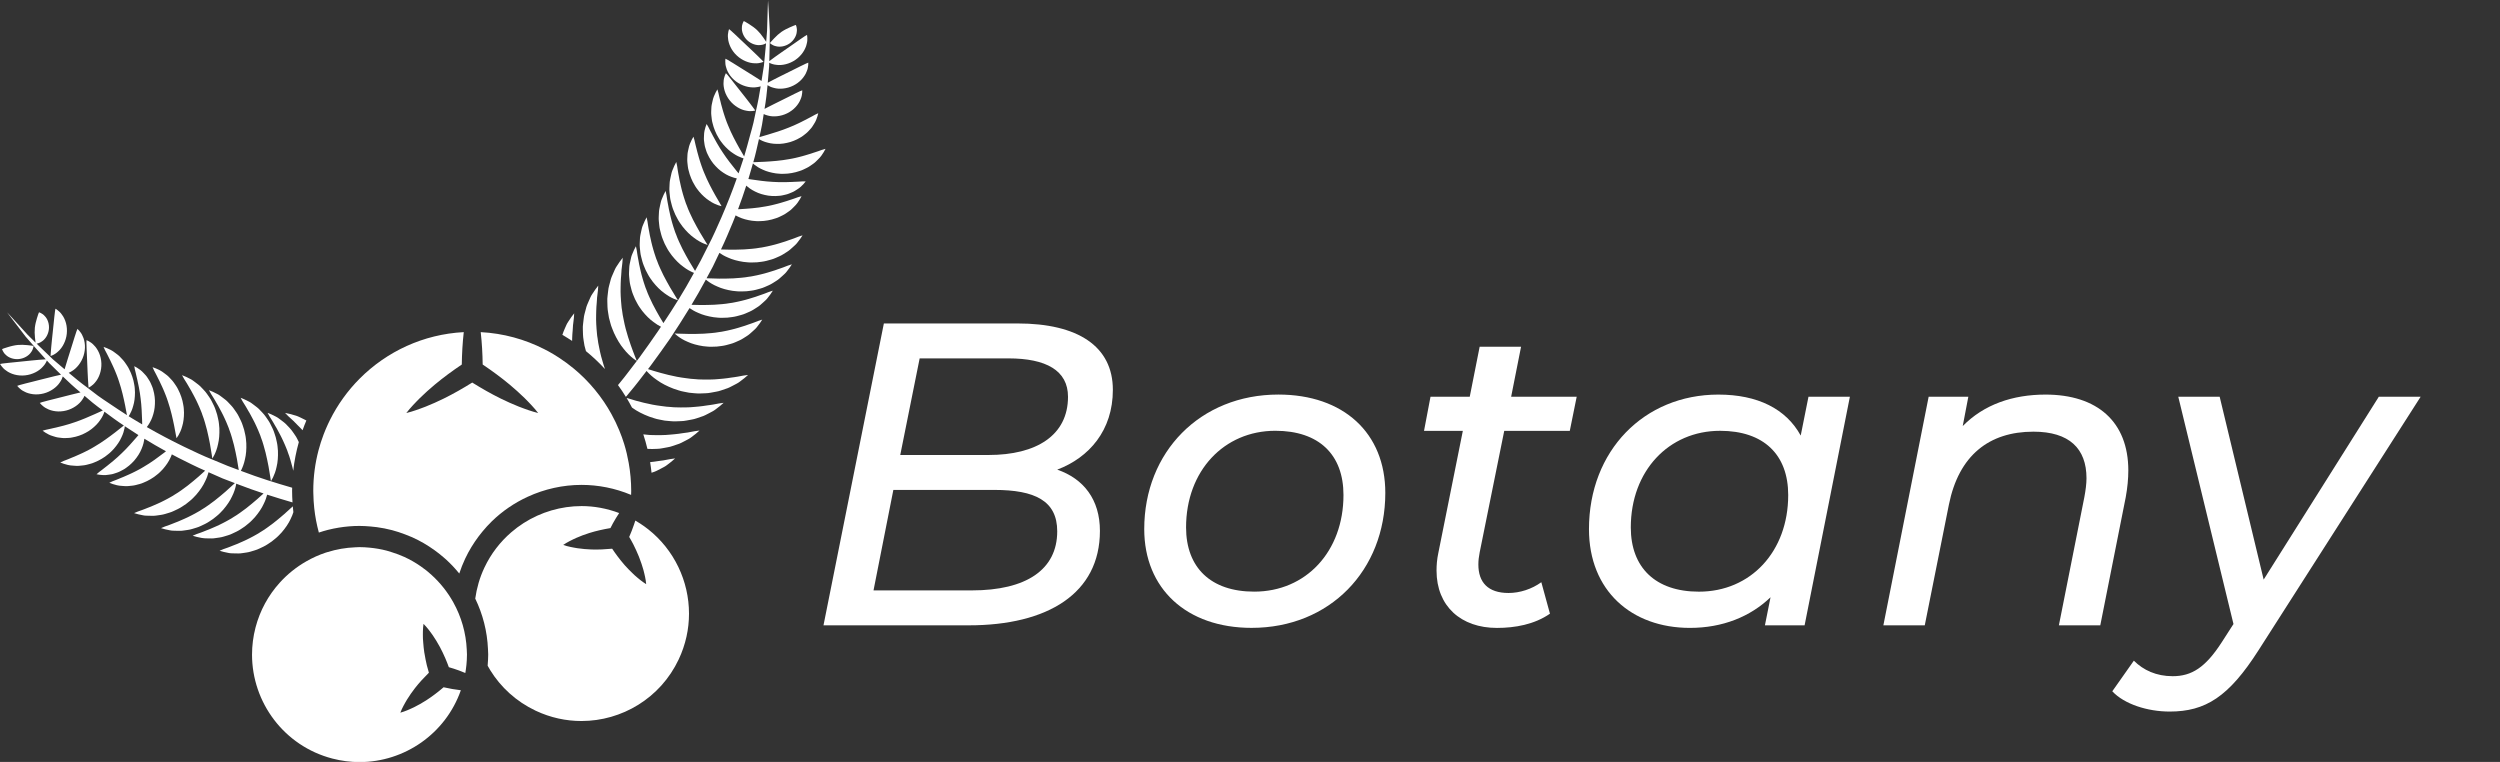
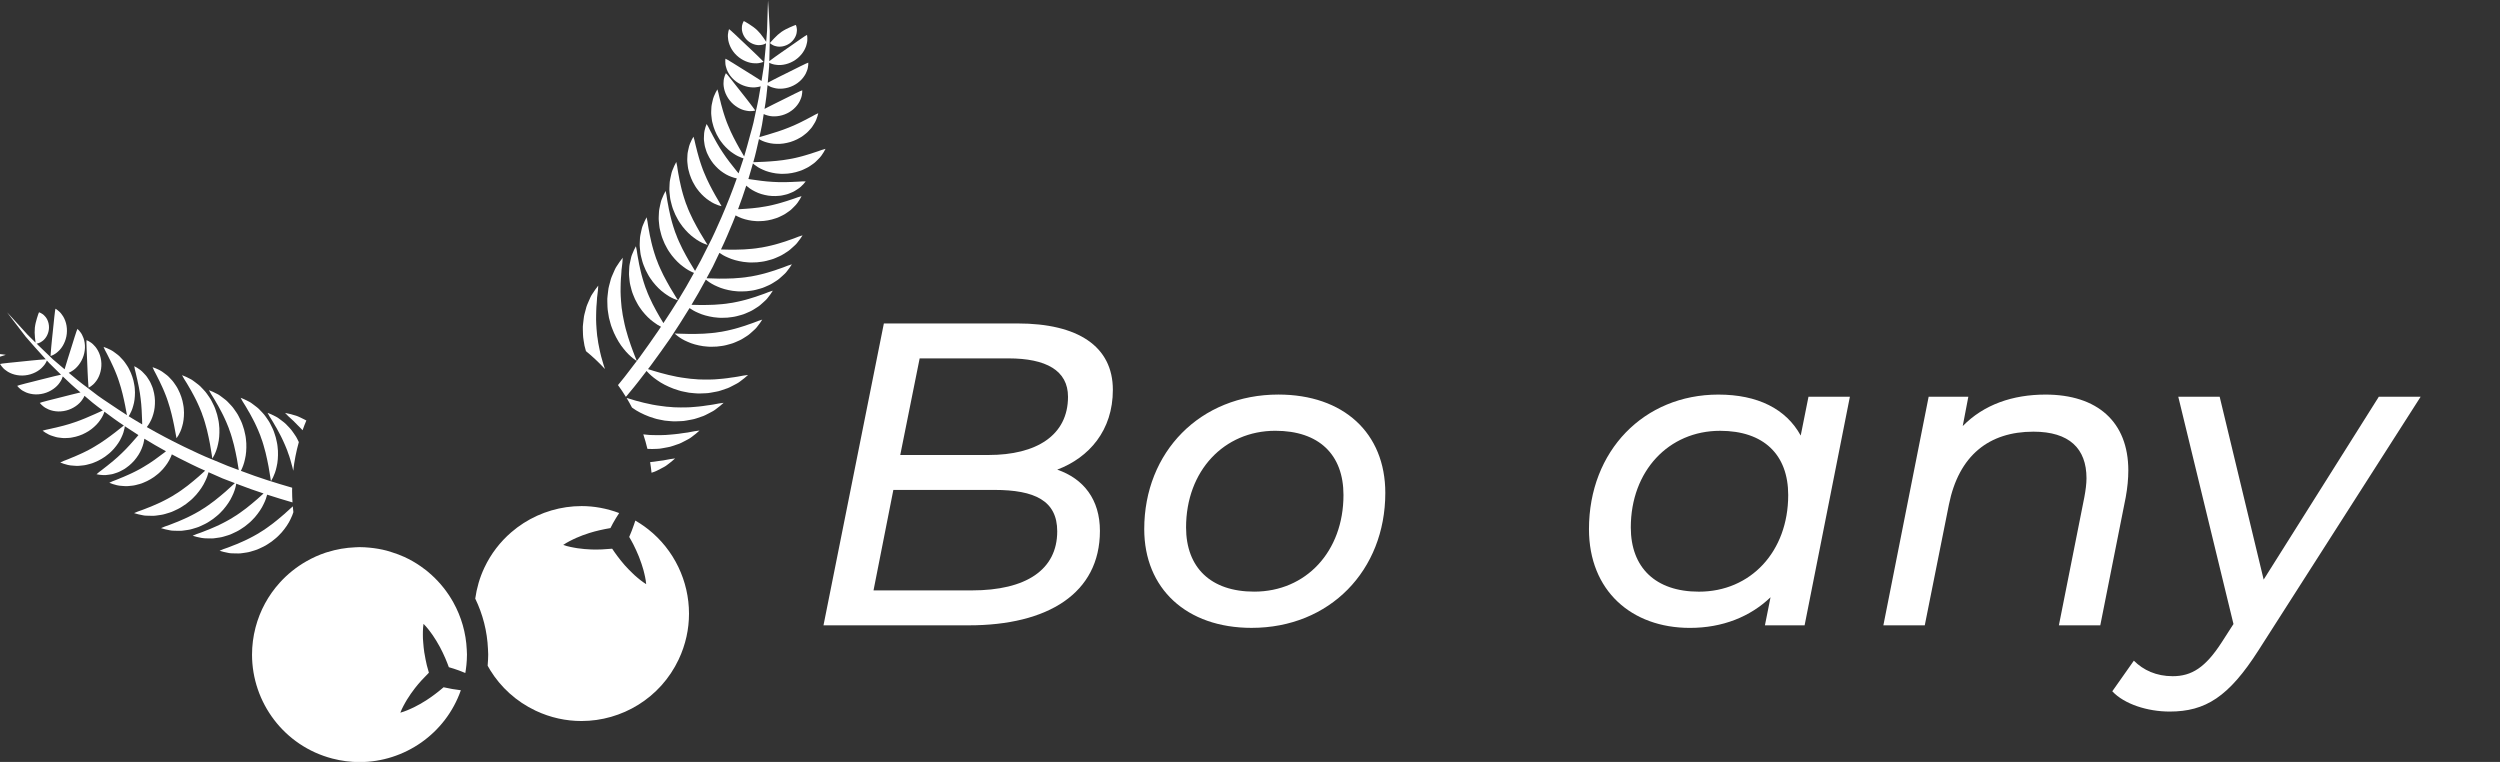
<svg xmlns="http://www.w3.org/2000/svg" version="1.1" viewBox="0 0 370.92 113.05" xml:space="preserve">
  <rect x="0" y="0" width="370.92" height="113.05" fill="#333333" stroke="none" />
  <g transform="matrix(1.333 0 0 -1.333 21.94 166.73)">
    <g transform="scale(.1)">
      <g class="branches" transform="translate(-445.25 173.37)" fill="#fff">
        <path d="m1020.7 565.32c-2.22-0.582-4.92-0.59-7.63-1.121-2.77-0.347-5.66-0.969-8.79-1.148 0.63-3.903 1.16-7.832 1.56-11.813 0.37 0.133 0.77 0.282 1.14 0.391 3.34 0.922 6.23 2.633 8.91 3.992 2.66 1.418 5.14 2.559 7.07 4.117 2 1.41 3.66 2.774 5.02 3.864 2.7 2.207 4.12 3.578 4.12 3.578s-2.06-0.2-5.44-0.75c-1.68-0.289-3.72-0.598-5.96-1.11" />
        <path d="m1074.7 627.2c-2.22-0.578-4.92-0.59-7.64-1.117-2.77-0.352-5.68-0.98-8.82-1.16-3.14-0.172-6.36-0.711-9.72-0.813-3.36-0.027-6.79-0.347-10.28-0.187-3.49 0.187-7.03-0.051-10.54 0.449-3.54 0.141-7.05 0.539-10.52 1.07-3.48 0.348-6.88 1.02-10.22 1.579-3.26 0.8-6.53 1.312-9.573 2.082-3.067 0.796-5.969 1.546-8.649 2.238-4.093 1.129-7.703 2.219-10.625 3.129 2.098-3.481 4.059-7.039 5.946-10.649 0.281-0.199 0.523-0.398 0.812-0.59 4.895-3.55 11.203-6.8 18.319-9.5 3.63-1.101 7.32-2.648 11.29-3.289 1.98-0.382 3.96-0.851 5.97-1.171l6.1-0.579c4.08-0.461 8.2-0.203 12.22-0.019 4.04 8e-3 7.92 1.199 11.68 1.726 3.78 0.543 7.22 2.09 10.53 3.114 3.34 0.918 6.23 2.617 8.91 3.988 2.66 1.422 5.14 2.559 7.07 4.121 2 1.41 3.65 2.77 5.01 3.859 2.7 2.211 4.13 3.579 4.13 3.579s-2.06-0.2-5.44-0.75c-1.69-0.289-3.73-0.598-5.96-1.11" />
        <path d="m949.83 680.43c-0.777 3.289-1.676 6.629-2.265 10.09-0.754 3.421-1.387 6.902-1.778 10.421-0.73 3.469-0.726 7.02-1.152 10.481-0.399 3.476-0.309 6.918-0.5 10.277-0.129 3.36 0.199 6.602 0.156 9.75-0.035 3.153 0.395 6.082 0.555 8.883 0.347 2.738 0.176 5.438 0.605 7.688 0.364 2.269 0.535 4.32 0.711 6.019 0.313 3.422 0.379 5.481 0.379 5.481s-1.273-1.508-3.297-4.36c-0.992-1.43-2.242-3.172-3.508-5.262-1.433-2.027-2.398-4.578-3.636-7.328-1.184-2.769-2.688-5.761-3.383-9.16-0.797-3.359-2.11-6.898-2.395-10.711-0.273-3.789-1.203-7.738-0.937-11.769 0.094-4.032 0.109-8.149 0.836-12.192l0.992-6.047c0.457-1.992 1.055-3.929 1.574-5.871 0.02-0.09 0.063-0.172 0.082-0.25 7.52-6.129 14.582-12.789 21.137-19.922-0.484 1.454-0.938 2.813-1.453 4.372-0.977 2.98-1.703 6.21-2.723 9.41" />
        <path d="m1047.9 596.37c-2.21-0.582-4.91-0.59-7.63-1.121-2.78-0.352-5.68-0.98-8.83-1.148-3.14-0.172-6.35-0.723-9.71-0.821-3.37-0.031-6.79-0.351-10.29-0.191-3.48 0.191-7.02-0.051-10.54 0.449-1.418 0.063-2.808 0.301-4.222 0.43 1.75-5.297 3.281-10.688 4.592-16.168 3.58-0.262 7.18-0.11 10.71 0.039 4.04 0.012 7.92 1.199 11.68 1.73 3.78 0.539 7.22 2.09 10.52 3.11 3.35 0.922 6.23 2.621 8.92 3.992 2.66 1.418 5.13 2.558 7.07 4.117 2 1.41 3.65 2.77 5.01 3.859 2.7 2.211 4.12 3.582 4.12 3.582s-2.05-0.199-5.44-0.75c-1.68-0.289-3.72-0.601-5.96-1.109" />
-         <path d="m912.95 719.07c-1.429-2.031-2.398-4.582-3.633-7.328-0.925-2.16-1.949-4.543-2.726-7.062 3.687-2.141 7.32-4.36 10.855-6.719 0.028 0.891 0.075 1.789 0.063 2.66-0.035 3.149 0.394 6.09 0.555 8.879 0.343 2.738 0.171 5.441 0.605 7.691 0.363 2.27 0.531 4.321 0.711 6.02 0.312 3.418 0.379 5.48 0.379 5.48s-1.274-1.511-3.301-4.351c-0.988-1.43-2.238-3.18-3.508-5.27" />
        <path d="m984.94 678.83c2.743-2.203 4.524-3.172 4.524-3.172s-0.805 1.852-2.031 5.031c-1.25 3.168-2.965 7.618-4.813 12.899-0.871 2.621-1.82 5.469-2.82 8.469-0.977 2.992-1.703 6.222-2.723 9.421-0.777 3.29-1.672 6.629-2.266 10.09-0.753 3.418-1.386 6.891-1.773 10.418-0.73 3.473-0.73 7.012-1.156 10.481-0.395 3.48-0.309 6.922-0.5 10.281-0.129 3.359 0.199 6.602 0.156 9.75-0.035 3.148 0.398 6.082 0.555 8.879 0.347 2.742 0.175 5.441 0.605 7.691 0.363 2.27 0.535 4.321 0.715 6.02 0.312 3.422 0.375 5.48 0.375 5.48s-1.273-1.511-3.297-4.359c-0.992-1.43-2.242-3.172-3.508-5.262-1.433-2.027-2.398-4.578-3.636-7.328-1.18-2.769-2.688-5.762-3.383-9.16-0.797-3.359-2.11-6.91-2.395-10.711-0.273-3.789-1.203-7.738-0.933-11.77 0.089-4.031 0.109-8.148 0.832-12.191l0.992-6.051c0.457-1.988 1.055-3.929 1.574-5.867 0.906-3.93 2.703-7.5 4.039-11.051 3.176-6.922 6.84-13 10.711-17.64 3.684-4.758 7.441-8.149 10.156-10.348" />
        <path d="m1119.7 718.34c-1.76-0.84-4.04-1.281-6.21-2.168-2.25-0.75-4.56-1.742-7.16-2.383-2.57-0.668-5.1-1.738-7.88-2.34-2.78-0.558-5.49-1.558-8.4-2.027-2.89-0.461-5.74-1.332-8.71-1.57-5.83-1.102-11.8-1.403-17.46-1.832-5.67-0.211-11.09-0.36-15.85-0.301-9.48 0.133-16.43 0.519-16.43 0.519s1.19-1.297 3.62-3.117c2.42-1.801 6.07-4.199 10.86-6.172 4.72-2.199 10.61-3.82 17.09-4.82 3.24-0.32 6.63-0.809 10.09-0.629 3.47-0.078 6.98 0.262 10.47 0.809 3.51 0.41 6.92 1.421 10.25 2.371 3.37 0.832 6.43 2.48 9.45 3.742 3.02 1.289 5.62 3.219 8.17 4.758 2.57 1.511 4.62 3.55 6.56 5.261 1.92 1.75 3.73 3.239 4.99 4.969 1.36 1.61 2.43 3.121 3.31 4.332 1.75 2.457 2.6 3.938 2.6 3.938s-1.73-0.481-4.51-1.461c-1.38-0.508-3.06-1.09-4.85-1.879" />
        <path d="m994.27 791.73c0.825-3.371 1.637-6.832 3.012-10.082 1.254-3.296 2.695-6.519 4.475-9.5 1.56-3.089 3.67-5.789 5.56-8.449 4.08-5.14 8.39-9.449 12.65-12.469 4.08-3.171 7.97-5.16 10.73-6.378 2.79-1.204 4.51-1.59 4.51-1.59s-3.78 5.847-8.59 14.019c-2.41 4.098-4.96 8.891-7.59 13.91-2.43 5.141-5.12 10.457-7.06 16.079-1.26 2.699-1.92 5.601-2.94 8.351-1.03 2.75-1.52 5.598-2.4 8.301-0.86 2.707-1.18 5.43-1.87 8-0.73 2.566-1.01 5.066-1.48 7.398-0.3 2.328-1.04 4.52-1.19 6.469-0.2 1.953-0.53 3.691-0.77 5.141-0.52 2.902-0.96 4.652-0.96 4.652s-0.864-1.48-2.137-4.211c-0.614-1.371-1.403-3.039-2.121-5.019-0.879-1.961-1.282-4.27-1.852-6.801-0.523-2.531-1.281-5.321-1.316-8.313-0.082-2.968-0.469-6.179-0.09-9.449 0.402-3.238 0.48-6.719 1.429-10.059" />
        <path d="m1027.3 853.32c0.83-3.371 1.64-6.828 3.02-10.082 1.25-3.297 2.69-6.519 4.47-9.5 1.56-3.09 3.67-5.789 5.56-8.449 4.07-5.141 8.39-9.449 12.65-12.469 4.08-3.179 7.97-5.16 10.73-6.379 2.79-1.211 4.51-1.589 4.51-1.589s-3.78 5.847-8.59 14.019c-2.41 4.09-4.96 8.891-7.59 13.91-2.43 5.141-5.12 10.457-7.06 16.078-1.26 2.7-1.92 5.602-2.95 8.352s-1.51 5.598-2.39 8.301c-0.86 2.707-1.18 5.429-1.87 8-0.74 2.57-1.01 5.07-1.48 7.398-0.3 2.328-1.04 4.52-1.19 6.469-0.2 1.953-0.53 3.691-0.77 5.141-0.52 2.902-0.96 4.652-0.96 4.652s-0.86-1.481-2.14-4.211c-0.61-1.371-1.4-3.039-2.12-5.02-0.88-1.961-1.28-4.269-1.85-6.8-0.52-2.532-1.28-5.321-1.32-8.309-0.08-2.973-0.47-6.184-0.09-9.453 0.4-3.25 0.49-6.719 1.43-10.059" />
        <path d="m1047.1 887.79c0.75-2.879 1.52-5.828 2.76-8.59 1.14-2.801 2.45-5.527 4.06-8.027 1.41-2.613 3.29-4.871 5-7.082 3.66-4.258 7.53-7.781 11.33-10.149 3.64-2.531 7.1-4.019 9.55-4.89 2.47-0.86 3.98-1.059 3.98-1.059s-2.81 4.86-7.03 12.149c-3.93 7.039-8.7 15.89-12.35 25.019-1.1 2.219-1.71 4.61-2.64 6.86-0.93 2.269-1.43 4.621-2.27 6.832-0.81 2.23-1.19 4.488-1.89 6.609-0.72 2.121-1.09 4.199-1.61 6.148-0.36 1.942-1.12 3.77-1.36 5.411-0.28 1.64-0.68 3.101-0.98 4.332-0.64 2.449-1.15 3.929-1.15 3.929s-0.8-1.242-1.96-3.562c-1.13-2.321-2.8-5.731-3.58-10.09-0.47-2.18-1.13-4.57-1.16-7.129-0.07-2.539-0.39-5.301-0.04-8.102 0.37-2.777 0.48-5.757 1.34-8.609" />
        <path d="m1195.6 910.64c-1.19-0.399-2.65-0.852-4.18-1.493-1.52-0.668-3.47-1.007-5.3-1.738-1.92-0.609-3.87-1.41-6.06-1.941-2.17-0.539-4.27-1.438-6.59-1.938-2.32-0.48-4.57-1.32-6.98-1.75-2.4-0.41-4.74-1.179-7.21-1.441-9.66-1.809-19.69-2.52-27.75-2.969-5.8-0.242-10.21-0.422-12.43-0.512 2.56 8.711 4.38 17.403 6.3 25.789 1.95-1.226 5.22-2.976 10-4.089 3.84-1.071 8.48-1.477 13.48-1.25 2.48 0.23 5.09 0.402 7.64 1.089 2.6 0.493 5.16 1.34 7.67 2.332 2.53 0.918 4.9 2.25 7.2 3.571 2.35 1.219 4.31 3.008 6.3 4.519 1.99 1.532 3.54 3.469 5.09 5.121 1.59 1.629 2.67 3.571 3.73 5.239 2.23 3.25 3.27 6.492 3.97 8.699 0.69 2.223 0.92 3.543 0.92 3.543s-1.31-0.543-3.34-1.563c-0.99-0.527-2.22-1.121-3.46-1.898-1.23-0.801-2.89-1.391-4.37-2.289-1.58-0.813-3.15-1.793-4.95-2.57-1.78-0.801-3.45-1.891-5.35-2.692-3.71-1.738-7.55-3.558-11.55-5.058-7.87-3.223-16.22-5.743-23.04-7.801-4.09-1.199-7.36-2.153-9.46-2.77 1.01 4.75 2.2 9.379 2.97 14.008 0.64 3.973 1.25 7.84 1.86 11.68 1.31-0.629 2.8-1.239 4.65-1.668 5.79-1.672 14.14-1.129 21.44 2.5 1.83 0.859 3.52 1.988 5.14 3.148 1.67 1.082 3 2.59 4.34 3.891 1.35 1.32 2.32 2.922 3.3 4.308 1.01 1.372 1.6 2.961 2.18 4.34 1.27 2.692 1.59 5.293 1.77 7.063 0.16 1.801 0.1 2.847 0.1 2.847s-1.07-0.367-2.67-1.058c-0.78-0.371-1.75-0.758-2.69-1.309s-2.2-0.941-3.29-1.57c-2.15-1.082-4.67-2.34-7.36-3.691-2.57-1.25-5.13-2.629-7.77-3.86-5.19-2.629-10.64-5.199-15.26-7.648-1.05-0.532-2.03-1.051-2.96-1.543 1.59 9.152 2.61 17.972 3.35 26.383 1.53-1.012 3.87-2.262 7.1-3.012 5.78-1.668 14.14-1.129 21.44 2.5 1.83 0.859 3.52 1.992 5.14 3.152 1.66 1.078 2.99 2.59 4.34 3.887 1.34 1.32 2.32 2.91 3.3 4.312 1.01 1.368 1.6 2.957 2.18 4.34 1.26 2.689 1.59 5.289 1.77 7.059 0.16 1.79 0.09 2.85 0.09 2.85s-1.07-0.37-2.66-1.07c-0.78-0.36-1.75-0.76-2.69-1.3-0.94-0.55-2.21-0.94-3.29-1.58-2.16-1.07-4.67-2.33-7.37-3.68-2.56-1.259-5.12-2.63-7.77-3.861-5.18-2.629-10.63-5.199-15.25-7.648-2.43-1.231-4.57-2.391-6.09-3.219 0.54 6.367 1.02 12.566 1.55 18.378 0.04 1.33 0.08 2.56 0.11 3.86 1.53-0.82 4.34-2.05 8.31-2.37 5.97-0.81 14.15 0.95 20.85 5.61 1.68 1.11 3.19 2.48 4.62 3.87 1.49 1.31 2.59 2.99 3.73 4.48s1.87 3.22 2.64 4.74c0.79 1.51 1.14 3.16 1.52 4.61 0.85 2.85 0.79 5.47 0.71 7.25-0.1 1.8-0.32 2.83-0.32 2.83s-1-0.52-2.48-1.44c-0.72-0.48-1.62-1.01-2.47-1.68-0.85-0.69-2.04-1.26-3.02-2.05-1.98-1.38-4.28-2.99-6.75-4.72-2.36-1.61-4.69-3.34-7.12-4.96-4.75-3.35-9.77-6.69-13.98-9.79-2.63-1.86-4.83-3.52-6.18-4.56 0.36 12.78 0.57 24.13 0.56 33.59-1.11 21.76-1.97 34.1-1.97 34.1s-0.54-12.44-1.09-34.04c-0.26-3.76-0.6-7.88-0.97-12.17-0.7 1.11-1.86 2.9-3.19 4.75-2.09 3.06-4.5 5.94-7.01 8.36-1.31 1.17-2.62 2.32-4.09 3.38-1.41 1.09-2.99 2.1-4.52 3.08-1.53 0.96-2.98 1.87-4.13 2.53-1.16 0.65-1.99 1.04-1.99 1.04s-0.46-0.72-0.99-1.99c-0.5-1.27-1.15-3.16-1.11-5.32-0.39-4.42 1.78-10.25 6.07-14.19 4.24-4 10.03-5.78 14.42-5.23 3.06 0.17 5.28 1.29 6.4 1.97-0.66-7.62-1.45-15.93-2.39-25.01-0.9-5.381-1.76-11.092-2.66-16.939-0.96 0.629-2.01 1.32-3.12 2.019-4.36 2.879-9.55 5.95-14.46 9.059-2.51 1.492-4.93 3.101-7.36 4.591-2.56 1.6-4.94 3.09-6.99 4.37-1.01 0.73-2.24 1.24-3.12 1.88-0.88 0.63-1.81 1.12-2.55 1.55-1.52 0.85-2.56 1.32-2.56 1.32s-0.16-1.05-0.17-2.84c0.01-1.79 0.09-4.41 1.09-7.21 0.45-1.43 0.88-3.06 1.75-4.528 0.85-1.473 1.67-3.16 2.88-4.602 1.22-1.418 2.4-3.051 3.95-4.281 1.5-1.309 3.08-2.598 4.82-3.617 6.92-4.321 15.18-5.653 21.1-4.532 1.42 0.18 2.69 0.5 3.82 0.852-1.36-8.531-2.94-17.461-5.13-26.711-0.95-4.512-1.93-9.109-2.92-13.789-1.04-4.684-2.52-9.352-3.79-14.152-2.18-7.61-4.06-15.52-6.55-23.45-1.23 2.129-3.15 5.45-5.55 9.602-3.94 7.047-8.71 15.887-12.35 25.027-1.11 2.211-1.71 4.61-2.65 6.86-0.93 2.261-1.42 4.613-2.26 6.832-0.82 2.219-1.19 4.48-1.89 6.597-0.73 2.133-1.09 4.211-1.61 6.153-0.37 1.937-1.13 3.769-1.37 5.41-0.28 1.641-0.68 3.109-0.98 4.328-0.64 2.453-1.14 3.941-1.14 3.941s-0.8-1.25-1.96-3.57c-1.14-2.32-2.8-5.73-3.58-10.09-0.47-2.172-1.13-4.57-1.16-7.121-0.07-2.551-0.39-5.308-0.04-8.097 0.37-2.782 0.47-5.77 1.33-8.622 0.75-2.871 1.52-5.82 2.76-8.582 1.15-2.808 2.45-5.539 4.06-8.039 1.42-2.609 3.3-4.859 5.01-7.07 3.66-4.269 7.53-7.777 11.32-10.16 3.64-2.527 7.1-4.008 9.55-4.879 0.7-0.25 1.3-0.43 1.83-0.578-0.43-1.332-0.84-2.66-1.32-3.992-1.33-4.2-2.77-8.45-4.23-12.711-0.88 1.082-1.82 2.23-2.87 3.523-4.45 5.559-9.9 12.36-14.57 19.469-2.44 3.5-4.57 7.18-6.65 10.711-1.12 1.738-1.87 3.578-2.89 5.25-1.04 1.668-1.78 3.359-2.62 4.918-0.71 1.59-1.75 3.012-2.31 4.359-0.58 1.352-1.25 2.531-1.77 3.531-1.09 1.981-1.87 3.168-1.87 3.168s-0.55-1.207-1.25-3.429c-0.67-2.219-1.65-5.477-1.65-9.418-0.08-1.981-0.29-4.192 0.1-6.43 0.35-2.242 0.53-4.723 1.3-7.101 0.78-2.372 1.39-4.969 2.63-7.301 1.15-2.387 2.35-4.828 3.92-7.02 1.51-2.238 3.13-4.379 5-6.258 1.71-2.019 3.77-3.632 5.68-5.23 3.99-3.012 8.04-5.313 11.82-6.602 2.22-0.871 4.24-1.398 6.03-1.75-5.07-14.328-10.81-28.918-17.2-43.66-4.69-10.488-9.26-21.238-14.81-31.699-2.67-5.281-5.35-10.59-8.04-15.93-2.13-3.871-4.27-7.769-6.41-11.672-1.57 2.5-3.87 6.243-6.51 10.743-2.41 4.089-4.96 8.879-7.59 13.91-2.43 5.129-5.12 10.461-7.06 16.078-1.26 2.703-1.92 5.601-2.95 8.34-1.03 2.761-1.51 5.613-2.39 8.312-0.86 2.699-1.18 5.43-1.87 8-0.74 2.571-1.01 5.071-1.48 7.399-0.3 2.332-1.04 4.519-1.19 6.468-0.2 1.942-0.53 3.692-0.77 5.141-0.52 2.902-0.96 4.641-0.96 4.641s-0.86-1.469-2.14-4.2c-0.61-1.371-1.4-3.05-2.12-5.019-0.88-1.961-1.28-4.27-1.85-6.801-0.52-2.539-1.28-5.32-1.32-8.308-0.08-2.973-0.47-6.192-0.09-9.454 0.4-3.25 0.49-6.718 1.43-10.058 0.83-3.371 1.64-6.828 3.02-10.078 1.25-3.313 2.69-6.524 4.47-9.5 1.56-3.09 3.66-5.801 5.56-8.461 4.08-5.129 8.39-9.442 12.65-12.461 4.08-3.18 7.97-5.168 10.73-6.379 0.46-0.199 0.83-0.34 1.23-0.492-0.36-0.649-0.71-1.297-1.07-1.949-9.93-18.348-21.24-36.27-32.95-53.95-1.27 2.078-2.74 4.512-4.34 7.231-2.41 4.09-4.96 8.879-7.59 13.91-2.43 5.141-5.12 10.461-7.06 16.078-1.258 2.703-1.919 5.602-2.946 8.34-1.027 2.762-1.508 5.613-2.398 8.312-0.856 2.7-1.172 5.43-1.868 8-0.734 2.571-1.011 5.071-1.48 7.399-0.301 2.332-1.039 4.519-1.188 6.469-0.199 1.941-0.531 3.691-0.769 5.14-0.523 2.903-0.961 4.641-0.961 4.641s-0.863-1.469-2.137-4.199c-0.613-1.371-1.402-3.051-2.125-5.02-0.879-1.961-1.277-4.269-1.847-6.801-0.524-2.539-1.282-5.32-1.317-8.308-0.082-2.973-0.469-6.192-0.094-9.453 0.407-3.25 0.489-6.719 1.434-10.059 0.824-3.371 1.637-6.828 3.012-10.078 1.254-3.313 2.695-6.524 4.48-9.5 1.559-3.09 3.66-5.801 5.555-8.461 4.074-5.129 8.389-9.441 12.649-12.461 2.99-2.328 5.88-4.02 8.3-5.23-0.94-1.418-1.87-2.84-2.82-4.258-6.87-10.16-14.07-20.121-21.207-30.051-7.516-9.652-14.582-19.59-22.356-28.871-0.484-0.602-0.98-1.168-1.468-1.77 3.093-4.261 6.05-8.629 8.808-13.129 1.481 1.789 2.977 3.551 4.449 5.348 6.43 7.57 12.442 15.57 18.564 23.512 0.25-0.281 0.45-0.531 0.73-0.832 2.38-2.571 6.02-6.09 11.02-9.438 4.89-3.551 11.2-6.801 18.32-9.5 3.63-1.101 7.31-2.652 11.29-3.289 1.97-0.383 3.95-0.851 5.96-1.172l6.11-0.59c4.08-0.449 8.19-0.191 12.22-0.011 4.03 0.011 7.91 1.203 11.68 1.73 3.77 0.539 7.22 2.09 10.52 3.11 3.35 0.921 6.23 2.621 8.91 3.992 2.66 1.418 5.14 2.551 7.07 4.121 2 1.398 3.66 2.769 5.02 3.848 2.7 2.218 4.12 3.589 4.12 3.589s-2.05-0.211-5.44-0.75c-1.68-0.289-3.72-0.597-5.96-1.109-2.22-0.578-4.92-0.602-7.63-1.121-2.78-0.348-5.68-0.981-8.83-1.16-3.14-0.168-6.35-0.707-9.71-0.809-3.37-0.031-6.8-0.351-10.29-0.191-3.49 0.191-7.02-0.047-10.54 0.453-3.54 0.137-7.05 0.539-10.51 1.07-3.49 0.348-6.89 1.02-10.22 1.578-3.26 0.801-6.54 1.309-9.58 2.078-3.07 0.801-5.97 1.551-8.64 2.243-5.39 1.488-9.95 2.898-13.2 3.941-0.31 0.098-0.55 0.168-0.84 0.27 0.94 1.207 1.85 2.429 2.81 3.64 7.34 10.047 14.74 20.129 21.82 30.43 7.41 11.18 14.66 22.457 21.61 33.867 2.38-1.668 5.6-3.66 9.72-5.359 4.72-2.2 10.61-3.809 17.09-4.809 3.24-0.332 6.64-0.82 10.09-0.641 3.47-0.082 6.98 0.262 10.47 0.809 3.51 0.422 6.92 1.422 10.25 2.371 3.37 0.84 6.43 2.488 9.45 3.738 3.02 1.293 5.62 3.223 8.17 4.774 2.57 1.5 4.62 3.539 6.56 5.25 1.92 1.75 3.73 3.238 4.99 4.969 1.36 1.609 2.43 3.129 3.32 4.339 1.74 2.45 2.59 3.942 2.59 3.942s-1.73-0.492-4.51-1.473c-1.38-0.508-3.06-1.078-4.85-1.879-1.76-0.832-4.04-1.281-6.21-2.172-2.25-0.75-4.56-1.738-7.16-2.378-2.57-0.668-5.1-1.739-7.88-2.34-2.78-0.559-5.49-1.559-8.4-2.02-2.89-0.469-5.74-1.328-8.71-1.578-5.83-1.102-11.8-1.391-17.46-1.82-5.67-0.211-11.09-0.371-15.85-0.301-3.62 0.051-6.86 0.129-9.5 0.219 5.21 8.679 10.28 17.422 14.99 26.281 0.32 0.598 0.64 1.187 0.97 1.789 0.52-0.449 1.13-0.949 1.91-1.539 2.43-1.801 6.08-4.199 10.87-6.172 4.72-2.199 10.61-3.82 17.09-4.82 3.24-0.321 6.63-0.809 10.09-0.629 3.47-0.078 6.98 0.262 10.47 0.808 3.51 0.411 6.92 1.422 10.25 2.372 3.37 0.832 6.43 2.48 9.45 3.742 3.02 1.289 5.62 3.218 8.17 4.758 2.57 1.511 4.62 3.55 6.56 5.261 1.92 1.75 3.73 3.239 4.99 4.969 1.36 1.609 2.43 3.121 3.31 4.332 1.75 2.457 2.6 3.938 2.6 3.938s-1.73-0.481-4.51-1.461c-1.38-0.508-3.06-1.09-4.85-1.879-1.76-0.84-4.04-1.282-6.21-2.168-2.26-0.75-4.56-1.75-7.16-2.383-2.58-0.668-5.1-1.738-7.88-2.34-2.78-0.559-5.49-1.559-8.4-2.027-2.89-0.473-5.74-1.332-8.71-1.571-5.84-1.101-11.8-1.402-17.46-1.832-5.67-0.211-11.09-0.359-15.85-0.3-6.1 0.089-11.12 0.281-13.95 0.402 2.34 4.328 4.67 8.648 6.98 12.949 2.46 5.141 4.9 10.262 7.33 15.352 2.36-1.653 5.53-3.582 9.54-5.242 4.73-2.2 10.62-3.809 17.1-4.809 3.24-0.332 6.63-0.82 10.09-0.641 3.47-0.078 6.98 0.262 10.47 0.809 3.51 0.422 6.92 1.422 10.25 2.371 3.37 0.832 6.43 2.488 9.45 3.738 3.02 1.293 5.62 3.223 8.17 4.762 2.57 1.512 4.62 3.551 6.56 5.262 1.92 1.75 3.73 3.238 4.99 4.968 1.36 1.61 2.43 3.129 3.31 4.34 1.75 2.45 2.6 3.942 2.6 3.942s-1.73-0.492-4.51-1.473c-1.38-0.508-3.06-1.09-4.85-1.879-1.76-0.828-4.04-1.281-6.21-2.172-2.26-0.746-4.56-1.738-7.16-2.379-2.58-0.668-5.1-1.738-7.88-2.339-2.78-0.559-5.49-1.559-8.4-2.02-2.89-0.469-5.74-1.328-8.71-1.578-5.84-1.102-11.8-1.402-17.46-1.832-5.67-0.211-11.09-0.36-15.85-0.289-3.74 0.051-7.06 0.14-9.75 0.23 4.84 9.957 9 20.11 13.17 30.051 1.09 2.637 2.08 5.27 3.12 7.898 1.15-0.64 2.26-1.289 3.64-1.871 4.04-1.929 9.08-3.32 14.64-4.117 2.78-0.262 5.69-0.64 8.65-0.441 2.98-0.02 5.98 0.34 8.96 0.871 3 0.437 5.9 1.367 8.73 2.277 2.87 0.793 5.45 2.301 7.99 3.481 2.54 1.199 4.71 2.949 6.82 4.371 2.14 1.39 3.81 3.238 5.39 4.801 3.27 2.988 5.25 6.218 6.61 8.418 1.34 2.23 1.96 3.57 1.96 3.57s-1.52-0.371-3.94-1.141c-1.19-0.41-2.65-0.847-4.18-1.488-1.51-0.68-3.46-1.02-5.3-1.75-1.92-0.602-3.87-1.41-6.05-1.93-2.17-0.551-4.28-1.441-6.59-1.941-2.33-0.481-4.57-1.32-6.98-1.75-2.41-0.41-4.75-1.192-7.21-1.442-9.67-1.816-19.7-2.519-27.75-2.968-0.94-0.039-1.83-0.078-2.69-0.11 3.34 8.828 6.35 17.602 9.15 26.289 0.48-0.418 0.95-0.839 1.49-1.269 3.02-2.61 7.05-4.942 11.67-6.86 2.34-0.839 4.77-1.8 7.38-2.261 2.56-0.66 5.23-0.981 7.93-1.149 2.68-0.238 5.39-0.05 8.03 0.168 2.65 0.102 5.19 0.891 7.63 1.41 2.45 0.543 4.67 1.641 6.78 2.473 2.14 0.801 3.94 2.09 5.61 3.16 3.4 2 5.72 4.489 7.29 6.18 1.56 1.73 2.33 2.82 2.33 2.82s-1.42 0.071-3.68 8e-3c-1.12-0.059-2.49-0.07-3.94-0.25-1.45-0.207-3.2-0.027-4.93-0.219-1.77-0.05-3.61-0.281-5.57-0.218-1.96 0.027-3.93-0.25-5.99-0.161-4.1 8e-3 -8.35-0.011-12.6 0.321-8.5 0.437-17.13 1.707-24.17 2.738-1.02 0.16-1.98 0.309-2.9 0.449 1.61 5.25 3.13 10.473 4.56 15.621 0.19 0.59 0.33 1.18 0.51 1.77 0.48-0.461 1-0.942 1.81-1.59 2.05-1.602 5.15-3.73 9.24-5.449 4.04-1.93 9.08-3.309 14.64-4.121 2.79-0.258 5.7-0.641 8.66-0.438 2.97-0.023 5.98 0.34 8.96 0.879 2.99 0.43 5.9 1.359 8.73 2.27 2.86 0.8 5.44 2.3 7.99 3.48 2.54 1.199 4.7 2.949 6.82 4.367 2.14 1.403 3.81 3.242 5.39 4.801 3.26 2.992 5.25 6.231 6.6 8.43 1.34 2.222 1.96 3.57 1.96 3.57s-1.52-0.367-3.93-1.148" />
        <path d="m1087.3 976.08c0.66-1.75 1.21-3.684 2.26-5.371 0.96-1.742 2.01-3.492 3.3-5.039 5.04-6.41 12.36-10.473 18.31-11.43 5.87-1.293 10.12 0.18 10.12 0.18s-2.46 3.539-5.6 7.578c-3.12 4.191-6.95 8.852-10.51 13.441-1.87 2.25-3.59 4.579-5.37 6.821-1.86 2.367-3.6 4.578-5.09 6.476-0.7 1.032-1.68 1.934-2.3 2.832-0.61 0.891-1.32 1.668-1.87 2.328-1.14 1.313-1.95 2.102-1.95 2.102s-0.51-0.918-1.13-2.609c-0.6-1.68-1.42-4.18-1.43-7.153-0.06-1.488-0.21-3.168 0.11-4.847 0.3-1.68 0.5-3.539 1.15-5.309" />
        <path d="m1091.8 1030.2c0.54-1.62 1.01-3.43 1.91-5.08 0.91-1.64 1.74-3.47 3.02-4.99 1.21-1.58 2.5-3.16 4.01-4.5 5.92-5.6 13.75-8.55 19.78-8.64 5.99-0.41 9.99 1.66 9.99 1.66s-2.95 3.15-6.65 6.69c-3.71 3.68-8.18 7.73-12.37 11.75-2.17 1.96-4.22 4.02-6.31 5.96-2.18 2.08-4.23 4.01-5.97 5.67-0.85 0.92-1.95 1.67-2.69 2.47-0.74 0.79-1.55 1.45-2.19 2.03-1.33 1.13-2.24 1.79-2.24 1.79s-0.37-0.99-0.74-2.75c-0.35-1.75-0.79-4.33-0.37-7.27 0.16-1.49 0.26-3.18 0.82-4.79" />
        <path d="m1159.4 1029c4.83 3.27 7.84 8.7 8.11 13.14 0.36 2.13 0 4.09-0.31 5.42-0.34 1.34-0.69 2.12-0.69 2.12s-0.87-0.27-2.12-0.74c-1.23-0.48-2.8-1.16-4.45-1.89-1.66-0.74-3.38-1.5-4.94-2.37-1.6-0.83-3.06-1.78-4.54-2.74-2.83-2.02-5.65-4.51-8.17-7.23-2.48-2.54-4.69-5.21-4.69-5.21s2.47-2.65 6.76-3.54c4.27-1.19 10.26-0.28 15.04 3.04" />
        <path d="m609.36 614.97c-2.324 0.761-4.406 1.269-6.09 1.711-3.39 0.84-5.339 1.152-5.339 1.152s1.394-1.523 3.855-3.91c1.242-1.172 2.711-2.621 4.465-4.102 1.793-1.429 3.418-3.582 5.469-5.441 1.789-1.859 3.82-3.688 5.715-5.848 1.308 3.668 2.699 7.301 4.214 10.86-1.625 0.871-3.246 1.648-4.754 2.39-2.73 1.278-5.125 2.578-7.535 3.188" />
        <path d="m596.92 505.11c-3.563-3.148-7.781-6.558-12.215-10.097-4.578-3.364-9.293-7.02-14.437-9.992-2.415-1.75-5.133-2.95-7.633-4.481-2.508-1.539-5.215-2.547-7.696-3.937-2.492-1.36-5.109-2.192-7.496-3.364-2.386-1.207-4.785-1.957-6.984-2.859-2.227-0.738-4.242-1.879-6.125-2.399-1.871-0.558-3.52-1.218-4.898-1.73-2.75-1.07-4.379-1.828-4.379-1.828s1.613-0.57 4.535-1.301c1.461-0.34 3.258-0.801 5.336-1.133 2.09-0.488 4.429-0.437 7.023-0.519 2.59-0.028 5.473-0.239 8.406 0.293 2.938 0.488 6.164 0.718 9.297 1.707 3.114 1.019 6.508 1.761 9.606 3.32 3.148 1.461 6.39 2.91 9.32 4.883 3.008 1.859 5.887 3.887 8.469 6.207 2.742 2.121 4.996 4.703 7.246 7.062 4.266 4.981 7.676 10.039 9.824 14.789 1.41 2.77 2.371 5.36 3.09 7.649-0.254 2.152-0.473 4.312-0.656 6.48-2.145-2-5.52-5.109-9.633-8.75" />
        <path d="m606.17 597.21c-1.844 2.719-4.231 4.91-6.231 7.109-1.972 2.239-4.363 3.86-6.414 5.45-2.078 1.55-3.886 3.031-5.828 3.949-1.836 1.031-3.527 1.781-4.886 2.422-2.743 1.238-4.36 1.8-4.36 1.8s0.805-1.609 2.301-4.152c0.762-1.25 1.644-2.801 2.762-4.398 1.16-1.571 2.027-3.719 3.316-5.68 1.164-2.082 2.578-4.152 3.699-6.582 1.149-2.399 2.684-4.668 3.797-7.289 1.082-2.621 2.578-5.102 3.59-7.86 1.012-2.75 2.398-5.378 3.207-8.25 2.188-5.519 3.617-11.308 5.117-16.789 0.281-1.211 0.528-2.351 0.797-3.531 1.215 10.949 3.328 21.61 6.231 31.949-0.54 1.102-1.079 2.211-1.625 3.289-1.461 3.153-3.665 5.84-5.473 8.563" />
        <path d="m539.26 483.52c3.148 1.449 6.39 2.902 9.32 4.871 3.008 1.859 5.887 3.89 8.469 6.211 2.742 2.117 4.996 4.699 7.246 7.058 4.266 4.981 7.676 10.039 9.824 14.789 2.016 3.973 3.164 7.582 3.879 10.403 9.336-3.043 18.762-5.891 28.227-8.641-0.274 4.258-0.457 8.539-0.457 12.859 0 1.18 0.07 2.34 0.089 3.5-18.675 5.379-37.175 11.18-55.043 18.012-0.691 0.258-1.378 0.52-2.074 0.777 0.199 0.371 0.395 0.731 0.61 1.172 1.304 2.719 2.961 6.77 3.988 11.84 1.258 5.059 1.723 11.141 1.469 17.688-0.293 3.261-0.465 6.679-1.297 10.043-0.586 3.418-1.586 6.796-2.793 10.117-1.074 3.371-2.711 6.519-4.278 9.613-1.461 3.148-3.664 5.84-5.472 8.566-1.84 2.723-4.231 4.903-6.231 7.102-1.972 2.25-4.363 3.871-6.41 5.449-2.082 1.551-3.89 3.043-5.832 3.949-1.836 1.032-3.527 1.793-4.883 2.422-2.746 1.25-4.363 1.801-4.363 1.801s0.805-1.601 2.301-4.152c0.762-1.25 1.644-2.789 2.762-4.399 1.16-1.57 2.027-3.718 3.316-5.679 1.164-2.071 2.582-4.153 3.699-6.582 1.149-2.399 2.684-4.668 3.797-7.278 1.086-2.633 2.578-5.101 3.59-7.859 1.012-2.762 2.398-5.391 3.207-8.262 2.187-5.519 3.617-11.308 5.121-16.789 1.281-5.519 2.469-10.82 3.309-15.5 0.921-5.129 1.613-9.473 2.054-12.391-4.164 1.571-8.328 3.129-12.465 4.68-5.519 2.289-11.015 4.578-16.472 6.84-11.028 4.32-21.5 9.5-31.895 14.398-14.465 7.024-28.332 14.352-41.523 21.922 1.148 1.442 2.332 3.11 3.461 5.25 2.027 3.442 3.601 7.821 4.668 12.711 0.402 2.449 0.914 5.02 0.898 7.66 0.192 2.641 0.027 5.329-0.289 8.008-0.238 2.692-0.922 5.313-1.601 7.871-0.579 2.59-1.809 4.95-2.758 7.262-0.969 2.309-2.446 4.297-3.641 6.227-1.168 1.953-2.766 3.492-4.113 4.953-2.574 2.976-5.438 4.82-7.391 6.058-1.976 1.231-3.187 1.789-3.187 1.789s0.183-1.398 0.652-3.621c0.254-1.097 0.512-2.429 0.949-3.828 0.461-1.39 0.598-3.148 1.094-4.808 0.375-1.731 0.922-3.5 1.219-5.454 0.316-1.929 0.941-3.816 1.23-5.859 0.727-4.027 1.504-8.207 1.934-12.457 1.094-8.434 1.387-17.152 1.633-24.262 0.043-1.648 0.082-3.16 0.117-4.539-3.883 2.278-7.742 4.571-11.492 6.879-1.25 0.711-2.368 1.52-3.586 2.262 0.324 0.476 0.601 0.859 1 1.539 1.289 2.258 2.949 5.641 4.058 9.93 1.332 4.269 1.977 9.461 1.973 15.078-0.145 2.793-0.188 5.73-0.813 8.633-0.41 2.949-1.199 5.859-2.156 8.738-0.859 2.898-2.199 5.64-3.504 8.308-1.203 2.723-3.066 5.063-4.597 7.403-1.555 2.347-3.598 4.238-5.313 6.121-1.683 1.93-3.75 3.308-5.519 4.648-3.43 2.801-6.918 4.301-9.289 5.321-2.395 1.007-3.817 1.429-3.817 1.429s0.586-1.449 1.699-3.73c0.571-1.121 1.223-2.5 2.078-3.918 0.887-1.41 1.504-3.293 2.493-5 0.871-1.813 1.949-3.633 2.781-5.711 0.855-2.07 2.043-4.02 2.875-6.242 0.808-2.231 1.965-4.34 2.73-6.66 0.758-2.317 1.86-4.52 2.465-6.93 3.188-9.297 5.332-19.117 6.938-27.027 0.863-4.602 1.558-8.313 2.011-10.731-6.996 4.367-13.648 9.027-20.214 13.348-4.09 2.812-8.258 5.39-12.09 8.261-3.809 2.911-7.547 5.762-11.207 8.559-7.692 5.59-14.703 11.34-21.293 16.922 1.086 0.469 2.25 1.059 3.453 1.84 5.211 3.008 10.609 9.41 13.051 17.191 0.656 1.906 1.011 3.918 1.297 5.887 0.375 1.953 0.21 3.953 0.207 5.82-0.02 1.883-0.497 3.692-0.817 5.371-0.297 1.68-1.031 3.2-1.621 4.571-1.062 2.781-2.715 4.82-3.867 6.179-1.18 1.352-1.985 2.039-1.985 2.039s-0.476-1.027-1.082-2.66c-0.281-0.82-0.664-1.789-0.921-2.84-0.258-1.058-0.852-2.25-1.145-3.468-0.715-2.301-1.551-4.981-2.449-7.86-0.875-2.722-1.656-5.519-2.602-8.281-1.695-5.559-3.625-11.27-5.058-16.301-0.383-1.258-0.739-2.461-1.051-3.558-4.496 3.851-8.867 7.629-13.059 11.109-6.625 6.289-12.64 12.07-18.105 17.422 1.289 0.207 3.707 0.808 6.137 2.668 3.691 2.449 6.914 7.57 7.527 13.371 0.683 5.781-1.465 11.621-4.641 14.719-1.379 1.66-3.097 2.672-4.308 3.312-1.235 0.617-2.047 0.86-2.047 0.86s-0.375-0.832-0.836-2.082c-0.442-1.25-0.949-2.879-1.481-4.61-0.523-1.738-1.066-3.539-1.425-5.281-0.418-1.758-0.661-3.488-0.895-5.231-0.324-3.468-0.281-7.226 0.129-10.906 0.191-2.273 0.484-4.39 0.68-5.691-3.075 3.019-6.02 5.929-8.668 8.597-14.496 16.032-23.004 25.122-23.004 25.122s7.387-9.918 20.715-27.149c6.164-7.18 13.714-15.66 22.324-25.121-1.707-0.09-4.461-0.262-7.668-0.57-5.211-0.391-11.195-1.129-16.981-1.668-2.898-0.371-5.793-0.571-8.636-0.883-2.996-0.297-5.797-0.578-8.196-0.82-1.254-0.039-2.535-0.379-3.625-0.418-1.082-0.039-2.113-0.219-2.964-0.332-1.723-0.27-2.825-0.528-2.825-0.528s0.508-0.922 1.602-2.351c1.098-1.41 2.762-3.438 5.266-5.032 1.226-0.859 2.57-1.886 4.16-2.507 1.574-0.661 3.25-1.493 5.09-1.879 1.832-0.383 3.761-0.953 5.746-0.973 1.988-0.117 4.023-0.18 6.031 0.082 8.109 0.82 15.461 4.828 19.461 9.328 2.808 2.832 4.133 5.59 4.762 7.211 0.875-0.961 1.703-1.879 2.601-2.859 4.188-4.051 8.59-8.442 13.156-12.93-1.703-0.351-4.078-0.871-6.718-1.519-5.098-1.161-10.911-2.762-16.555-4.141-2.817-0.789-5.649-1.41-8.414-2.141-2.922-0.73-5.653-1.41-7.988-2-1.235-0.23-2.454-0.75-3.524-0.949-1.066-0.199-2.058-0.531-2.887-0.762-1.664-0.507-2.714-0.929-2.714-0.929s0.636-0.84 1.925-2.098c1.293-1.223 3.235-2.992 5.946-4.203 1.339-0.668 2.82-1.488 4.48-1.879 1.652-0.41 3.434-0.988 5.313-1.109 1.867-0.11 3.859-0.391 5.828-0.121 1.98 0.171 4.004 0.41 5.949 0.96 7.906 2 14.594 7.032 17.891 12.071 1.964 2.668 2.921 5.14 3.421 6.91 6.043-5.891 12.563-11.922 19.735-17.832-1.024-0.231-2.106-0.481-3.25-0.758-5.098-1.152-10.91-2.762-16.555-4.141-2.812-0.789-5.644-1.41-8.41-2.128-2.926-0.743-5.652-1.422-7.988-2.012-1.235-0.219-2.453-0.75-3.524-0.942-1.066-0.207-2.058-0.527-2.886-0.769-1.668-0.508-2.719-0.93-2.719-0.93s0.637-0.84 1.926-2.09c1.293-1.23 3.238-3 5.949-4.211 1.34-0.668 2.816-1.488 4.48-1.878 1.653-0.411 3.434-0.989 5.309-1.11 1.871-0.109 3.859-0.39 5.828-0.121 1.98 0.172 4.008 0.41 5.953 0.961 7.902 2 14.594 7.039 17.891 12.07 1.129 1.539 1.859 2.969 2.437 4.301 2.973-2.519 5.957-5.051 9.024-7.652 3.605-3.008 7.519-5.75 11.382-8.688-1.984-0.902-5.027-2.269-8.984-4.062-6.512-2.879-14.484-6.418-22.555-9.11-4.007-1.461-8.109-2.578-12.054-3.679-1.965-0.629-3.938-0.891-5.817-1.45-1.879-0.582-3.707-0.859-5.429-1.269-1.711-0.281-3.352-0.922-4.805-1.109-1.449-0.223-2.77-0.571-3.863-0.821-2.2-0.543-3.547-0.992-3.547-0.992s1.035-0.848 3-2.09c1.969-1.219 4.871-2.988 8.683-4.008 1.891-0.582 3.977-1.339 6.243-1.55 2.253-0.231 4.691-0.692 7.195-0.559 2.488 0.148 5.152 0.066 7.73 0.68 2.602 0.5 5.266 1.027 7.786 1.988 2.55 0.879 5.039 1.898 7.335 3.219 2.383 1.14 4.473 2.722 6.504 4.152 3.938 3.09 7.196 6.418 9.411 9.738 2.832 3.852 4.25 7.379 4.945 9.602 6.922-5.109 13.996-10.473 21.605-15.402-1.699-1.34-5.156-4.079-9.808-7.75-6.407-4.918-14.473-10.911-22.989-15.829-2.035-1.421-4.312-2.359-6.406-3.609-2.105-1.25-4.359-2.07-6.43-3.223-2.085-1.128-4.265-1.816-6.265-2.816-2-1.031-4.004-1.691-5.856-2.48-1.867-0.653-3.57-1.661-5.156-2.133-1.582-0.508-2.976-1.117-4.144-1.59-2.336-0.988-3.731-1.699-3.731-1.699s1.348-0.621 3.813-1.43c2.461-0.789 6.078-1.949 10.504-2.09 2.214-0.148 4.679-0.461 7.214-0.121 2.532 0.293 5.309 0.383 8.024 1.121 2.695 0.77 5.633 1.309 8.328 2.57 2.738 1.149 5.547 2.34 8.102 3.961 2.609 1.539 5.121 3.219 7.363 5.18 2.379 1.77 4.34 3.961 6.285 5.969 3.691 4.23 6.609 8.57 8.418 12.672 1.98 3.957 2.949 7.597 3.457 10.148 0.191 0.988 0.293 1.762 0.359 2.41 0.524-0.328 0.993-0.711 1.52-1.031 4.441-2.98 8.992-5.949 13.637-8.879-0.629-0.73-1.207-1.41-1.907-2.23-4.672-5.371-10.382-11.961-16.547-17.821-3.007-3.027-6.242-5.789-9.347-8.461-1.508-1.41-3.184-2.476-4.649-3.777-1.453-1.332-2.992-2.359-4.371-3.473-1.433-0.968-2.644-2.25-3.879-3.039-1.222-0.82-2.265-1.687-3.152-2.379-1.758-1.429-2.789-2.41-2.789-2.41s1.297-0.32 3.605-0.609c2.297-0.27 5.68-0.641 9.563 0.059 1.961 0.281 4.172 0.468 6.309 1.25 2.14 0.742 4.542 1.359 6.753 2.55 2.188 1.192 4.633 2.25 6.711 3.899 2.141 1.562 4.325 3.172 6.2 5.113 1.933 1.879 3.753 3.859 5.269 6.027 1.676 2.051 2.895 4.36 4.125 6.52 2.25 4.473 3.785 8.871 4.379 12.82 0.133 0.672 0.215 1.301 0.305 1.93 7.781-4.77 15.777-9.457 24.074-13.981-0.711-0.558-1.34-1.058-2.113-1.668-6.407-4.91-14.473-10.91-22.989-15.832-2.035-1.41-4.312-2.347-6.406-3.597-2.105-1.25-4.359-2.082-6.43-3.231-2.086-1.121-4.265-1.82-6.265-2.82-2-1.02-4.004-1.68-5.856-2.48-1.867-0.641-3.566-1.649-5.156-2.129-1.578-0.512-2.976-1.121-4.144-1.59-2.336-0.981-3.731-1.699-3.731-1.699s1.348-0.614 3.813-1.43c2.461-0.781 6.078-1.942 10.503-2.09 2.215-0.152 4.68-0.461 7.215-0.121 2.532 0.301 5.309 0.379 8.024 1.129 2.695 0.762 5.633 1.301 8.328 2.558 2.738 1.161 5.547 2.34 8.101 3.973 2.61 1.539 5.122 3.219 7.364 5.168 2.379 1.781 4.34 3.961 6.285 5.973 3.691 4.238 6.609 8.578 8.418 12.668 0.668 1.34 1.082 2.562 1.539 3.789 2.508-1.321 4.965-2.668 7.516-3.957 9.636-4.821 19.41-9.813 29.566-14.211-1.977-1.821-4.434-4.063-7.242-6.531-3.563-3.149-7.781-6.571-12.211-10.098-4.582-3.371-9.297-7.031-14.442-10-2.414-1.75-5.128-2.953-7.632-4.481-2.508-1.543-5.215-2.55-7.692-3.941-2.496-1.352-5.109-2.18-7.5-3.352-2.383-1.207-4.785-1.957-6.984-2.867-2.227-0.73-4.238-1.883-6.125-2.39-1.871-0.571-3.52-1.231-4.899-1.743-2.75-1.066-4.379-1.828-4.379-1.828s1.614-0.558 4.536-1.289c1.461-0.351 3.257-0.801 5.336-1.133 2.089-0.488 4.429-0.449 7.027-0.519 2.586-0.027 5.469-0.25 8.406 0.293 2.934 0.476 6.164 0.719 9.293 1.707 3.113 1.012 6.512 1.75 9.61 3.32 3.148 1.449 6.386 2.903 9.316 4.883 3.008 1.859 5.891 3.879 8.473 6.199 2.738 2.117 4.992 4.699 7.242 7.071 4.265 4.98 7.676 10.039 9.828 14.789 1.965 3.871 3.105 7.398 3.824 10.191 5.164-2.281 10.348-4.57 15.563-6.871 4.554-1.75 9.14-3.512 13.73-5.27-2.062-1.941-5.746-5.359-10.32-9.402-3.563-3.141-7.781-6.559-12.215-10.09-4.578-3.367-9.293-7.027-14.438-10-2.414-1.75-5.128-2.949-7.632-4.48-2.508-1.539-5.215-2.547-7.692-3.938-2.496-1.351-5.109-2.179-7.5-3.359-2.383-1.211-4.785-1.953-6.984-2.863-2.227-0.739-4.238-1.879-6.125-2.399-1.871-0.558-3.52-1.219-4.899-1.73-2.75-1.071-4.379-1.828-4.379-1.828s1.614-0.571 4.536-1.301c1.461-0.34 3.257-0.789 5.336-1.121 2.089-0.489 4.429-0.45 7.027-0.52 2.586-0.039 5.469-0.25 8.406 0.289 2.934 0.481 6.164 0.711 9.293 1.699 3.113 1.024 6.508 1.762 9.61 3.332 3.148 1.45 6.386 2.899 9.316 4.879 3.008 1.852 5.891 3.879 8.473 6.2 2.738 2.121 4.992 4.703 7.242 7.062 4.265 4.981 7.676 10.039 9.828 14.801 2.34 4.609 3.551 8.808 4.219 11.75 0.211 0.957 0.343 1.726 0.445 2.418 0.637-0.238 1.266-0.481 1.902-0.731 9.348-3.648 18.883-6.98 28.496-10.16-1.945-1.789-4.347-3.969-7.062-6.367-3.563-3.152-7.781-6.562-12.215-10.102-4.578-3.359-9.293-7.019-14.437-9.988-2.415-1.754-5.133-2.953-7.633-4.48-2.508-1.543-5.215-2.551-7.696-3.942-2.492-1.359-5.109-2.191-7.496-3.359-2.386-1.211-4.785-1.961-6.984-2.859-2.227-0.743-4.238-1.883-6.125-2.403-1.871-0.558-3.52-1.219-4.898-1.73-2.75-1.071-4.379-1.828-4.379-1.828s1.613-0.571 4.535-1.301c1.461-0.34 3.258-0.789 5.336-1.129 2.09-0.481 4.429-0.441 7.023-0.52 2.59-0.031 5.473-0.242 8.406 0.297 2.938 0.481 6.164 0.711 9.297 1.703 3.114 1.02 6.508 1.758 9.606 3.329" />
        <path d="m553.52 626.11c1.16-1.57 2.027-3.718 3.316-5.679 1.164-2.071 2.578-4.149 3.699-6.578 1.149-2.403 2.684-4.672 3.797-7.282 1.082-2.629 2.578-5.101 3.59-7.859 1.012-2.762 2.398-5.391 3.207-8.262 2.188-5.519 3.617-11.308 5.117-16.789 1.285-5.531 2.473-10.82 3.313-15.5 1.679-9.328 2.621-16.23 2.621-16.23s1.054 1.41 2.379 4.14c1.3 2.719 2.961 6.77 3.984 11.84 1.262 5.059 1.727 11.141 1.473 17.692-0.297 3.25-0.465 6.679-1.297 10.039-0.586 3.418-1.59 6.8-2.793 10.121-1.074 3.367-2.711 6.519-4.277 9.609-1.461 3.149-3.665 5.84-5.473 8.57-1.844 2.719-4.231 4.899-6.231 7.098-1.972 2.25-4.363 3.871-6.414 5.453-2.078 1.547-3.886 3.039-5.828 3.949-1.836 1.028-3.527 1.789-4.886 2.418-2.743 1.25-4.36 1.801-4.36 1.801s0.805-1.609 2.301-4.148c0.762-1.25 1.644-2.793 2.762-4.403" />
        <path d="m488.31 651.29c1.16-1.57 2.027-3.719 3.316-5.68 1.164-2.07 2.582-4.148 3.699-6.578 1.149-2.402 2.684-4.672 3.797-7.281 1.086-2.629 2.578-5.102 3.59-7.859 1.012-2.762 2.398-5.379 3.207-8.25 2.187-5.532 3.617-11.321 5.117-16.801 1.285-5.52 2.473-10.82 3.313-15.5 1.679-9.328 2.621-16.231 2.621-16.231s1.054 1.411 2.379 4.141c1.304 2.73 2.961 6.77 3.988 11.84 1.258 5.058 1.723 11.14 1.473 17.699-0.297 3.25-0.469 6.672-1.301 10.031-0.586 3.422-1.586 6.801-2.789 10.121-1.078 3.368-2.715 6.52-4.282 9.61-1.461 3.148-3.664 5.84-5.472 8.57-1.84 2.719-4.231 4.899-6.231 7.109-1.972 2.239-4.363 3.86-6.41 5.442-2.082 1.547-3.89 3.039-5.832 3.949-1.836 1.027-3.527 1.789-4.883 2.43-2.746 1.238-4.363 1.789-4.363 1.789s0.805-1.602 2.301-4.149c0.762-1.25 1.644-2.793 2.762-4.402" />
        <path d="m454.23 661.09c0.887-1.399 1.504-3.281 2.493-4.988 0.871-1.821 1.949-3.633 2.781-5.723 0.855-2.059 2.043-4.02 2.875-6.238 0.805-2.231 1.965-4.332 2.73-6.653 0.758-2.316 1.86-4.527 2.465-6.929 3.188-9.309 5.332-19.118 6.938-27.028 1.55-8.281 2.586-13.801 2.586-13.801s1.015 1.141 2.328 3.399c1.293 2.262 2.953 5.641 4.062 9.93 1.332 4.281 1.977 9.472 1.973 15.082-0.145 2.8-0.188 5.73-0.813 8.64-0.41 2.938-1.199 5.86-2.156 8.739-0.859 2.902-2.199 5.628-3.504 8.3-1.203 2.731-3.066 5.059-4.597 7.41-1.555 2.34-3.598 4.231-5.309 6.122-1.688 1.918-3.754 3.296-5.523 4.636-3.43 2.801-6.918 4.301-9.29 5.332-2.394 1-3.812 1.418-3.812 1.418s0.582-1.449 1.695-3.726c0.574-1.121 1.223-2.5 2.078-3.922" />
        <path d="m377.06 689.34c0.105-2.41 0.23-5.219 0.367-8.231 0.101-2.847 0.312-5.75 0.367-8.668 0.293-5.8 0.422-11.832 0.777-17.05 0.254-5.11 0.696-9.403 0.696-9.403s4.183 1.66 7.8 6.461c3.879 4.61 6.786 12.461 6.438 20.602-0.031 2.019-0.383 4.031-0.785 5.98-0.309 1.957-1.145 3.789-1.785 5.551-0.657 1.758-1.715 3.297-2.59 4.77-0.848 1.48-2.055 2.66-3.078 3.75-1.942 2.25-4.188 3.609-5.735 4.5-1.57 0.867-2.562 1.238-2.562 1.238s-0.098-1.129-0.114-2.871c0.016-0.86-0.015-1.899 0.098-2.977 0.121-1.094-0.035-2.402 0.106-3.652" />
        <path d="m354.98 705.89c0.262 2 0.211 4.039 0.098 6.031-0.019 1.976-0.578 3.91-0.953 5.75-0.391 1.84-1.219 3.519-1.867 5.09-0.621 1.59-1.645 2.937-2.496 4.168-1.594 2.511-3.617 4.179-5.02 5.281-1.422 1.098-2.347 1.609-2.347 1.609s-0.266-1.101-0.532-2.832c-0.113-0.847-0.297-1.879-0.34-2.957-0.043-1.09-0.386-2.371-0.433-3.621-0.246-2.398-0.531-5.199-0.836-8.199-0.32-2.84-0.531-5.731-0.906-8.629-0.559-5.781-1.313-11.773-1.719-16.98-0.5-5.09-0.688-9.403-0.688-9.403s4.383 1.031 8.661 5.25c4.511 3.992 8.535 11.332 9.378 19.442" />
-         <path d="m287.08 682.47c3.098-3.18 8.926-5.348 14.715-4.68 5.793 0.602 10.922 3.813 13.387 7.492 2.675 3.481 2.824 7.098 2.824 7.098s-3.414 0.582-6.953 0.891c-3.68 0.421-7.442 0.468-10.906 0.16-1.747-0.231-3.473-0.469-5.235-0.891-1.746-0.348-3.547-0.891-5.289-1.41-1.723-0.52-3.363-1.027-4.609-1.457-1.254-0.461-2.086-0.832-2.086-0.832s0.238-0.82 0.859-2.051c0.633-1.207 1.637-2.937 3.293-4.32" />
+         <path d="m287.08 682.47s-3.414 0.582-6.953 0.891c-3.68 0.421-7.442 0.468-10.906 0.16-1.747-0.231-3.473-0.469-5.235-0.891-1.746-0.348-3.547-0.891-5.289-1.41-1.723-0.52-3.363-1.027-4.609-1.457-1.254-0.461-2.086-0.832-2.086-0.832s0.238-0.82 0.859-2.051c0.633-1.207 1.637-2.937 3.293-4.32" />
      </g>
      <g class="berries" transform="translate(-445.25 173.37)" fill="#fff">
-         <path d="m630.43 511.73c1.004-9.269 2.738-18.308 5.121-27.082 3.324 1.114 6.683 2.133 10.093 3 4.008 1.012 8.075 1.84 12.18 2.512 7.508 1.219 15.152 1.879 22.887 1.879 4.09 0 8.211-0.25 12.336-0.609 2.332-0.2 4.664-0.43 7-0.75 5.637-0.77 11.281-1.84 16.914-3.321 5.015-1.308 9.851-2.949 14.598-4.75 2.64-1 5.273-2.007 7.824-3.148 8.867-3.961 17.125-8.832 24.816-14.352 3.465-2.48 6.797-5.121 10.004-7.879 0.051-0.05 0.102-0.089 0.152-0.14 0.942-0.809 1.899-1.61 2.821-2.449 5.297-4.832 10.179-10.051 14.668-15.582 1.84 5.601 4.011 11.16 6.593 16.621 4.211 8.91 9.274 17.129 14.957 24.73 1.375 1.828 2.805 3.61 4.254 5.371 3.27 3.949 6.688 7.75 10.317 11.278 11.793 11.492 25.39 20.711 40.078 27.461 18.691 8.601 39.141 13.21 59.937 13.199 18.454 0 37.18-3.617 55.121-11.137 0.04 1.5 0.114 2.988 0.114 4.488 0 5.282-0.274 10.481-0.727 15.641-0.457 5.211-1.144 10.34-2.043 15.41-1.277 7.231-2.949 14.309-5.078 21.211-1.59 5.148-3.426 10.18-5.465 15.117-2.59 6.289-5.527 12.383-8.797 18.281-2.523 4.551-5.214 8.981-8.113 13.27-6.355 9.41-13.594 18.172-21.598 26.18-3.785 3.781-7.75 7.379-11.863 10.808-5.375 4.481-11.031 8.633-16.914 12.461-3.648 2.371-7.375 4.641-11.199 6.742-1.703 0.938-3.434 1.821-5.168 2.7-21.371 10.859-45.223 17.531-70.527 18.859 1.355-12.02 2.015-24.039 2.183-36.059 10.352-6.98 20.445-14.351 30.106-22.402 5.621-4.73 11.14-9.617 16.449-14.84 2.598-2.699 5.285-5.258 7.812-8.07 2.543-2.77 5.059-5.598 7.407-8.68-3.766 0.903-7.368 2.051-10.942 3.25-3.59 1.172-7.019 2.582-10.539 3.86-6.922 2.73-13.637 5.793-20.246 9.011-10.91 5.379-21.402 11.41-31.668 17.789-10.262-6.379-20.758-12.41-31.668-17.789-6.609-3.218-13.32-6.281-20.246-9.011-3.516-1.278-6.945-2.688-10.535-3.86-3.574-1.199-7.176-2.347-10.945-3.25 2.351 3.082 4.867 5.91 7.41 8.68 2.523 2.812 5.211 5.371 7.808 8.07 5.309 5.223 10.828 10.11 16.45 14.84 9.66 8.051 19.757 15.422 30.105 22.402 0.168 12.02 0.828 24.039 2.184 36.059-45.125-2.371-85.692-21.609-115.67-51.57-13.461-13.469-24.719-29.098-33.297-46.289-0.746-1.5-1.469-3.012-2.172-4.532-1.731-3.73-3.336-7.527-4.809-11.39-2.203-5.797-4.129-11.719-5.722-17.789-3.785-14.399-5.817-29.508-5.821-45.11 0-0.988 0.059-1.968 0.075-2.949 0.093-5.531 0.414-11 1-16.391" />
        <path d="m1002.2 488.23c-2.857 2.27-5.85 4.411-8.955 6.43-0.512 0.328-1.051 0.641-1.57 0.961-0.391 0.25-0.786 0.488-1.176 0.731-0.903 0.546-1.781 1.128-2.703 1.66-0.196-0.633-0.411-1.25-0.61-1.871-0.269-0.832-0.539-1.661-0.82-2.493-1.606-4.718-3.398-9.339-5.379-13.878 1.52-2.661 3.098-5.29 4.484-8.04 2.266-4.468 4.368-9.05 6.266-13.738 0.223-0.562 0.414-1.14 0.633-1.703 1.64-4.258 3.164-8.59 4.406-13.098 0.617-2.601 1.367-5.121 1.871-7.793 0.531-2.656 1.016-5.347 1.242-8.187-2.441 1.48-4.621 3.109-6.757 4.777-2.168 1.653-4.082 3.453-6.133 5.172-0.817 0.731-1.563 1.512-2.352 2.262-3.012 2.867-5.887 5.82-8.613 8.867-0.02 0.02-0.035 0.051-0.055 0.07-2.914 3.313-5.621 6.762-8.258 10.243-1.992 2.636-3.843 5.359-5.687 8.089-7.645-0.722-15.328-1.132-23.106-0.871-5.152 0.219-10.332 0.621-15.562 1.399-2.633 0.5-5.238 0.832-7.887 1.461-2.64 0.59-5.293 1.242-7.984 2.191 2.344 1.629 4.723 2.961 7.113 4.231 2.383 1.308 4.809 2.328 7.211 3.507 4.832 2.153 9.719 3.922 14.629 5.5 7.801 2.45 15.707 4.172 23.656 5.532 0.149 0.3 0.309 0.589 0.461 0.89 0.75 1.449 1.477 2.918 2.266 4.36 2.16 3.91 4.508 7.718 6.972 11.488-13.714 5.152-27.82 7.75-41.789 7.75-22.933-8e-3 -45.363-6.668-64.55-18.918-4.813-3.07-9.407-6.5-13.762-10.27-12.238-10.57-22.551-23.769-29.902-39.339-5.297-11.223-8.547-22.813-10.184-34.454 8.402-17.339 13.328-36.398 14.176-56.136 0.09-2.032 0.254-4.051 0.254-6.102 0-1.898-0.102-3.808-0.18-5.719-0.09-2.242-0.234-4.492-0.434-6.742 0.914-1.648 1.821-3.301 2.813-4.898 11.73-18.992 28.898-34.922 50.594-45.172 16.535-7.809 33.886-11.488 51-11.488 44.832 7e-3 87.801 25.3 108.21 68.531 7.82 16.539 11.5 33.887 11.5 51-0.02 36.078-16.42 70.93-45.35 93.808" />
        <path d="m785.27 406.9c-6.301 11.332-14.422 21.622-24.098 30.434-1.442 1.309-2.899 2.59-4.406 3.84-0.559 0.457-1.102 0.93-1.668 1.379-2.032 1.621-4.137 3.148-6.285 4.629-5.688 3.941-11.743 7.429-18.18 10.371-4.434 2.031-9.082 3.719-13.84 5.219-1.922 0.601-3.816 1.261-5.785 1.769-6.172 1.609-12.34 2.652-18.481 3.262-3.953 0.39-7.898 0.648-11.812 0.648-1.578 0-3.141-0.14-4.711-0.199-10.551-0.418-20.867-2.23-30.746-5.309-0.68-0.222-1.371-0.39-2.047-0.609-3.738-1.25-7.402-2.672-10.992-4.273-3.61-1.61-7.106-3.43-10.535-5.379-11.121-6.328-21.215-14.418-29.852-24.032-12.359-13.75-21.762-30.507-26.742-49.617-2.649-10.152-3.906-20.301-3.906-30.293 4e-3 -53.066 35.632-101.62 89.421-115.63 10.145-2.648 20.297-3.91 30.29-3.91 49.878 0.012 95.746 31.492 112.71 79.942-6.488 0.75-12.886 1.871-19.195 3.32-6.148-5.231-12.539-10.18-19.422-14.602-4.363-2.75-8.855-5.359-13.605-7.687-2.446-1.082-4.782-2.293-7.317-3.281-2.511-1.012-5.062-1.981-7.812-2.731 1 2.672 2.203 5.121 3.445 7.52 1.219 2.441 2.633 4.652 3.942 6.992 2.753 4.508 5.769 8.738 8.914 12.828 4.789 6.129 10.035 11.762 15.492 17.16-0.793 2.77-1.641 5.52-2.313 8.328-1.015 4.282-1.867 8.614-2.574 12.992-0.066 0.411-0.18 0.809-0.242 1.231-0.555 3.801-0.949 7.66-1.227 11.551-0.093 1.34-0.226 2.648-0.277 4 0 2.679-0.152 5.297-0.027 8.019 0.093 2.707 0.238 5.43 0.672 8.25 2.035-2 3.785-4.09 5.48-6.199 1.727-2.102 3.176-4.301 4.777-6.441 2.821-4.071 5.297-8.262 7.621-12.5 0.161-0.289 0.336-0.571 0.493-0.86 2.152-4.031 4.066-8.14 5.882-12.293 1.438-3.269 2.692-6.597 3.93-9.929 3.785-1.11 7.555-2.289 11.274-3.661 2.371-0.867 4.718-1.839 7.066-2.808 0.137 0.801 0.262 1.601 0.383 2.398 0.066 0.422 0.14 0.844 0.203 1.262 0.504 3.512 0.863 7.012 1.051 10.5 0.117 2.141 0.203 4.281 0.203 6.41 0 1.809-0.145 3.59-0.227 5.391-0.851 18.679-6.058 36.648-14.929 52.597" />
      </g>
      <g transform="matrix(7.5 0 0 -7.5 286.81 2233.9)" style="font-feature-settings:normal;font-variant-caps:normal;font-variant-ligatures:normal;fill:#fff;font-variant-numeric:normal" aria-label="Botany" class="text">
        <path d="m96.711 200.78c4.736-1.792 8.256-5.824 8.256-11.84 0-6.464-5.184-9.856-14.144-9.856h-19.84l-8.96 44.8h21.568c11.712 0 19.456-4.736 19.456-14.016 0-4.672-2.432-7.744-6.336-9.088zm-7.232-16.512c5.568 0 8.832 1.792 8.832 5.696 0 5.76-4.736 8.64-11.776 8.64h-13.12l2.88-14.336zm-5.44 34.432h-14.592l2.944-14.912h14.976c6.016 0 9.344 1.6 9.344 6.144 0 5.696-4.608 8.768-12.672 8.768z" style="font-feature-settings:normal;font-variant-caps:normal;font-variant-ligatures:normal;font-variant-numeric:normal" />
        <path d="m125.56 224.26c11.584 0 19.84-8.512 19.84-20.032 0-8.896-6.208-14.592-15.872-14.592-11.584 0-19.904 8.512-19.904 19.968 0 8.832 6.272 14.656 15.936 14.656zm0.384-5.376c-6.464 0-10.112-3.584-10.112-9.536 0-8.384 5.632-14.336 13.248-14.336 6.464 0 10.112 3.52 10.112 9.536 0 8.384-5.568 14.336-13.248 14.336z" style="font-feature-settings:normal;font-variant-caps:normal;font-variant-ligatures:normal;font-variant-numeric:normal" />
-         <path d="m163.05 195.02h9.728l1.024-5.056h-9.728l1.472-7.424h-6.144l-1.472 7.424h-5.824l-0.96 5.056h5.76l-3.648 18.176c-0.192 0.896-0.256 1.792-0.256 2.56 0 5.312 3.648 8.512 8.96 8.512 2.688 0 5.568-0.512 7.872-2.112l-1.28-4.672c-1.408 1.024-3.2 1.6-4.864 1.6-3.072 0-4.48-1.6-4.48-4.224 0-0.576 0.064-1.152 0.192-1.792z" style="font-feature-settings:normal;font-variant-caps:normal;font-variant-ligatures:normal;font-variant-numeric:normal" />
        <path d="m208.2 189.96-1.152 5.76c-2.176-3.968-6.4-6.08-12.224-6.08-11.008 0-19.2 8.32-19.2 19.968 0 9.152 6.336 14.656 14.976 14.656 4.864 0 8.96-1.664 11.968-4.544l-0.832 4.16h5.888l6.72-33.92zm-16.256 28.928c-6.464 0-10.112-3.584-10.112-9.536 0-8.384 5.632-14.336 13.248-14.336 6.464 0 10.112 3.52 10.112 9.536 0 8.384-5.568 14.336-13.248 14.336z" style="font-feature-settings:normal;font-variant-caps:normal;font-variant-ligatures:normal;font-variant-numeric:normal" />
        <path d="m243.38 189.64c-4.864 0-9.152 1.472-12.288 4.672l0.832-4.352h-5.888l-6.72 33.92h6.144l3.584-17.92c1.472-7.296 5.952-10.816 12.544-10.816 5.312 0 7.872 2.496 7.872 6.912 0 0.832-0.128 1.792-0.32 2.816l-3.776 19.008h6.144l3.776-19.008c0.256-1.408 0.384-2.752 0.384-3.968 0-7.232-4.608-11.264-12.288-11.264z" style="font-feature-settings:normal;font-variant-caps:normal;font-variant-ligatures:normal;font-variant-numeric:normal" />
        <path d="m292.84 189.96-17.088 27.136-6.528-27.136h-6.144l8.192 33.728-1.728 2.688c-2.432 3.776-4.48 5.056-7.296 5.056-2.432 0-4.352-0.896-5.76-2.304l-3.2 4.544c1.792 1.92 5.248 3.008 8.512 3.008 5.312 0 8.768-2.176 13.184-9.088l24.064-37.632z" style="font-feature-settings:normal;font-variant-caps:normal;font-variant-ligatures:normal;font-variant-numeric:normal" />
      </g>
    </g>
  </g>
</svg>